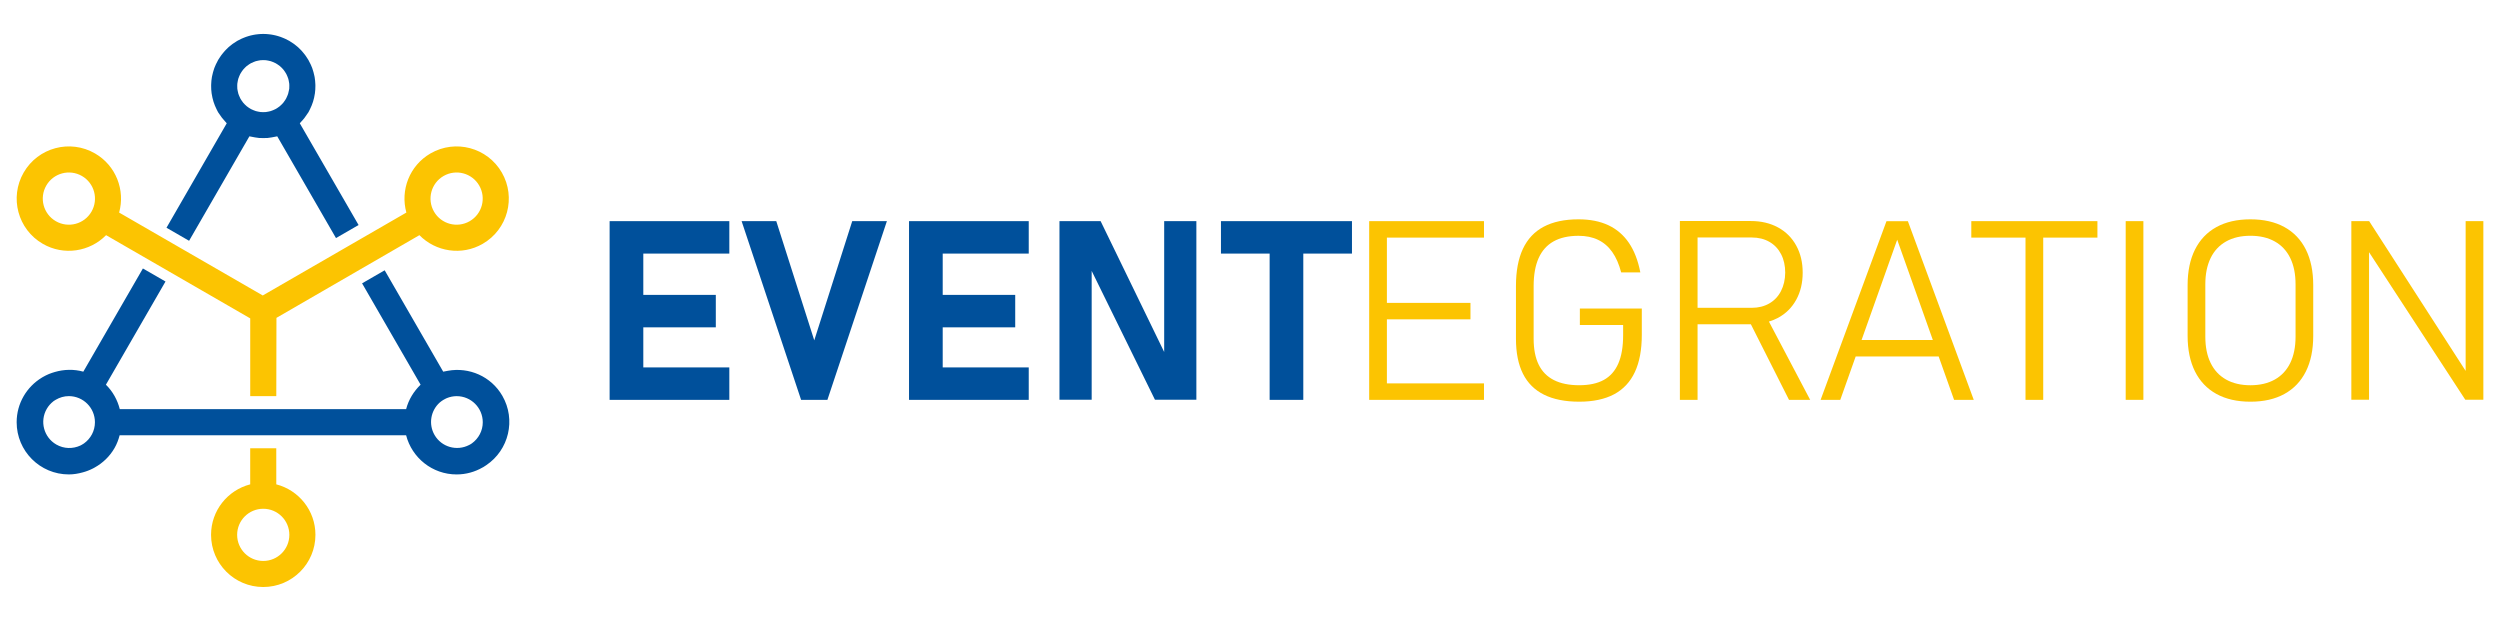
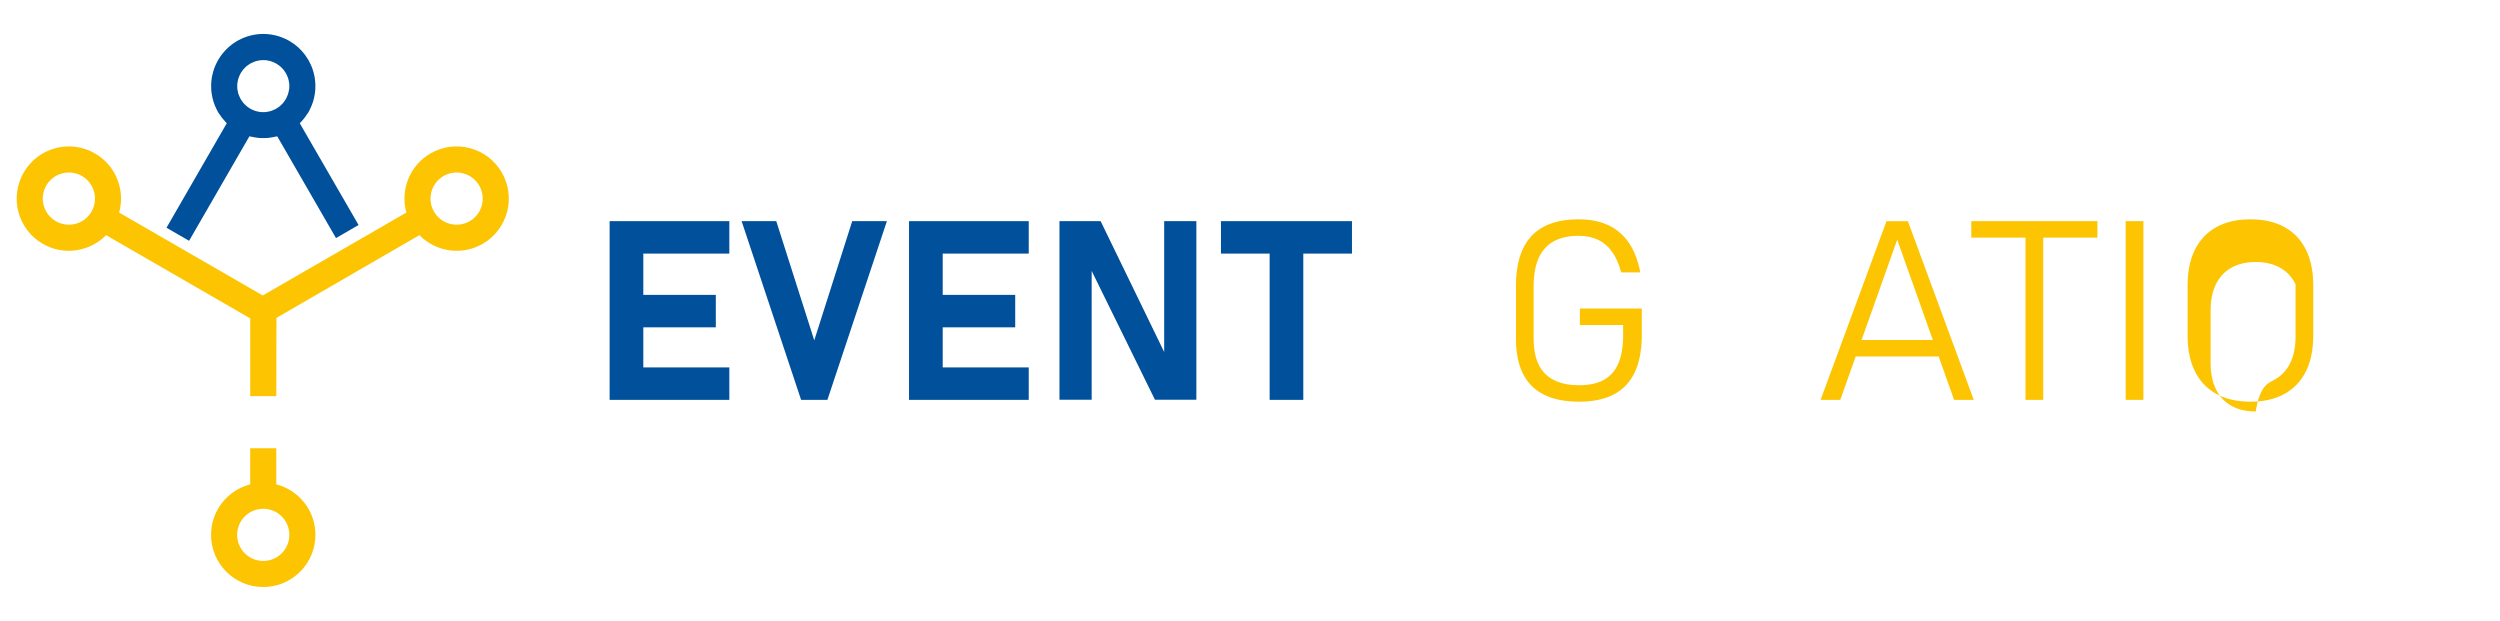
<svg xmlns="http://www.w3.org/2000/svg" version="1.1" id="Layer_1" x="0px" y="0px" width="439px" height="109.048px" viewBox="0 0 439 109.048" enable-background="new 0 0 439 109.048" xml:space="preserve">
  <g>
    <g>
      <g>
        <path fill="#FCC401" d="M48.513,78.721h-4.577v6.331c-3.95,1.019-6.874,4.594-6.874,8.863c0,5.064,4.104,9.164,9.164,9.164     s9.164-4.104,9.164-9.164c0-4.269-2.924-7.844-6.874-8.863 M48.545,55.816l25.104-14.522c2.857,2.913,7.417,3.656,11.115,1.52     c4.384-2.532,5.886-8.135,3.355-12.519c-2.532-4.384-8.135-5.886-12.519-3.355c-3.698,2.136-5.333,6.454-4.241,10.386     l-25.22,14.56l-25.22-14.56c1.093-3.932-0.543-8.25-4.241-10.386c-4.384-2.532-9.991-1.03-12.519,3.355     c-2.532,4.384-1.03,9.991,3.355,12.519c3.698,2.136,8.257,1.39,11.115-1.52L43.94,55.907v13.653h4.577 M16.066,37.166     c-1.264,2.192-4.069,2.941-6.261,1.677c-2.192-1.264-2.941-4.069-1.677-6.261c1.264-2.192,4.069-2.941,6.261-1.677     C16.58,32.172,17.33,34.974,16.066,37.166 M50.81,93.919c0,2.532-2.052,4.584-4.584,4.584c-2.532,0-4.584-2.052-4.584-4.584     c0-2.532,2.052-4.58,4.584-4.58C48.758,89.339,50.81,91.387,50.81,93.919 M82.474,38.843c-2.192,1.264-4.994,0.515-6.261-1.677     c-1.264-2.192-0.515-4.994,1.677-6.261c2.192-1.264,4.994-0.515,6.261,1.677C85.415,34.774,84.666,37.579,82.474,38.843" />
-         <path fill="#00509B" d="M88.213,69.505c-1.986-3.439-5.855-5.064-9.549-4.398c-0.035,0.007-0.074,0.014-0.109,0.021     c-0.242,0.046-0.487,0.074-0.728,0.137l-10.278-17.8l-3.968,2.29l0.133,0.228l10.145,17.572c0,0,0,0-0.004,0     c-1.201,1.159-2.108,2.623-2.539,4.293H21.035c-0.406-1.6-1.219-3.099-2.437-4.293l10.463-18.122l-3.968-2.29L14.63,65.264     c-1.663-0.462-3.39-0.41-4.997,0.056c-0.172,0.049-0.34,0.098-0.504,0.158c-0.175,0.063-0.35,0.119-0.525,0.193     c-0.375,0.154-0.735,0.34-1.086,0.539c-0.06,0.035-0.116,0.07-0.175,0.105c-2.644,1.607-4.419,4.507-4.419,7.83     c0,5.064,4.104,9.164,9.164,9.164c0.851,0,1.663-0.144,2.444-0.361l0.028-0.007c0.298-0.084,0.588-0.172,0.872-0.284     c0.315-0.119,0.62-0.259,0.921-0.413c0.095-0.049,0.186-0.098,0.277-0.151c1.404-0.781,2.623-1.926,3.484-3.418     c0.413-0.718,0.69-1.474,0.893-2.238h50.307c1.019,3.95,4.594,6.874,8.867,6.874c1.667,0,3.222-0.452,4.57-1.229     c0.035-0.018,0.07-0.035,0.105-0.053c0.088-0.053,0.168-0.112,0.256-0.165c0.091-0.06,0.182-0.116,0.27-0.175     C89.351,79.023,90.636,73.707,88.213,69.505 M82.666,77.986c-0.091,0.06-0.193,0.105-0.291,0.158     c-2.161,1.121-4.839,0.368-6.069-1.761c-1.103-1.912-0.672-4.29,0.914-5.704c0.014-0.011,0.025-0.021,0.039-0.032     c0.179-0.154,0.378-0.287,0.581-0.417c0.14-0.084,0.277-0.161,0.427-0.231c0.074-0.035,0.151-0.07,0.228-0.102     c0.525-0.21,1.093-0.333,1.695-0.333c2.532,0,4.584,2.052,4.584,4.584c0,1.516-0.746,2.854-1.884,3.687     C82.81,77.881,82.74,77.94,82.666,77.986 M14.381,78.091c-0.088,0.053-0.179,0.102-0.27,0.147     c-1.31,0.606-2.878,0.595-4.223-0.179c-2.192-1.264-2.941-4.069-1.677-6.261c0.305-0.529,0.704-0.97,1.159-1.324     c0.021-0.018,0.042-0.035,0.063-0.053c0.119-0.091,0.252-0.158,0.378-0.235c0.672-0.389,1.443-0.627,2.276-0.627     c2.532,0,4.584,2.052,4.584,4.584c0,1.541-0.763,2.896-1.929,3.726C14.63,77.947,14.507,78.021,14.381,78.091" />
        <path fill="#00509B" d="M52.645,21.653c0.081-0.081,0.144-0.175,0.221-0.256c0.214-0.224,0.417-0.455,0.609-0.704     c0.133-0.175,0.252-0.354,0.375-0.536c0.102-0.154,0.221-0.291,0.315-0.452c0.077-0.133,0.14-0.27,0.207-0.406     c0.021-0.042,0.046-0.084,0.063-0.126c0.214-0.431,0.392-0.865,0.532-1.31c0-0.004,0-0.007,0.003-0.011     c0.144-0.459,0.249-0.921,0.315-1.387c0.003-0.025,0.011-0.049,0.014-0.074c0.063-0.441,0.084-0.882,0.084-1.327     c0-0.095-0.003-0.186-0.007-0.277c-0.018-0.42-0.056-0.84-0.126-1.254c-0.018-0.098-0.042-0.193-0.063-0.291     c-0.081-0.382-0.182-0.76-0.312-1.131c-0.021-0.063-0.039-0.13-0.063-0.193c-0.158-0.427-0.361-0.837-0.581-1.236     c-0.025-0.046-0.039-0.095-0.067-0.14c-0.025-0.039-0.049-0.074-0.074-0.112c-0.077-0.13-0.165-0.259-0.249-0.385     c-0.084-0.126-0.168-0.256-0.256-0.378c-0.081-0.109-0.172-0.214-0.256-0.319c-0.109-0.133-0.214-0.266-0.326-0.392     c-0.074-0.081-0.154-0.154-0.228-0.235c-0.137-0.144-0.277-0.284-0.424-0.417c-0.063-0.056-0.13-0.109-0.193-0.161     c-0.172-0.144-0.343-0.287-0.522-0.417c-0.06-0.046-0.126-0.084-0.186-0.126c-0.189-0.13-0.382-0.259-0.581-0.375     c-0.021-0.014-0.042-0.028-0.063-0.042c-0.06-0.035-0.119-0.06-0.175-0.091c-0.182-0.098-0.364-0.196-0.55-0.28     c-0.112-0.053-0.228-0.098-0.343-0.147c-0.154-0.063-0.305-0.126-0.462-0.182c-0.144-0.053-0.287-0.095-0.434-0.14     c-0.133-0.039-0.266-0.077-0.399-0.112c-0.161-0.042-0.322-0.074-0.483-0.105c-0.126-0.025-0.256-0.049-0.382-0.067     c-0.161-0.025-0.326-0.042-0.487-0.056c-0.137-0.014-0.273-0.025-0.41-0.032c-0.151-0.007-0.301-0.011-0.452-0.011     s-0.301,0.004-0.452,0.011c-0.137,0.007-0.273,0.018-0.406,0.032c-0.161,0.014-0.326,0.035-0.487,0.056     c-0.13,0.018-0.256,0.042-0.382,0.067c-0.161,0.032-0.322,0.063-0.483,0.105c-0.133,0.035-0.266,0.07-0.399,0.112     c-0.147,0.042-0.291,0.088-0.434,0.14c-0.158,0.056-0.308,0.116-0.462,0.182c-0.116,0.049-0.231,0.095-0.343,0.147     c-0.189,0.088-0.368,0.182-0.55,0.28c-0.06,0.032-0.119,0.056-0.175,0.091c-0.021,0.014-0.042,0.028-0.063,0.042     c-0.196,0.116-0.389,0.245-0.578,0.375c-0.063,0.042-0.126,0.084-0.186,0.126c-0.179,0.13-0.35,0.273-0.522,0.417     c-0.063,0.053-0.133,0.105-0.193,0.161c-0.147,0.133-0.287,0.273-0.424,0.417c-0.077,0.077-0.154,0.154-0.228,0.235     c-0.112,0.126-0.217,0.259-0.326,0.392c-0.088,0.105-0.175,0.21-0.256,0.319c-0.091,0.123-0.172,0.249-0.259,0.378     c-0.084,0.126-0.172,0.252-0.249,0.385c-0.025,0.039-0.049,0.074-0.074,0.112c-0.028,0.046-0.039,0.095-0.067,0.14     c-0.221,0.399-0.42,0.812-0.581,1.236c-0.025,0.063-0.039,0.13-0.063,0.193c-0.13,0.368-0.231,0.746-0.312,1.131     c-0.021,0.098-0.046,0.193-0.063,0.291c-0.074,0.413-0.112,0.833-0.126,1.254c-0.003,0.095-0.007,0.186-0.007,0.277     c-0.003,0.441,0.021,0.886,0.084,1.327c0.003,0.025,0.011,0.049,0.014,0.074c0.07,0.466,0.172,0.928,0.315,1.387     c0,0.004,0.003,0.007,0.003,0.011c0.14,0.445,0.319,0.882,0.532,1.31c0.021,0.042,0.042,0.084,0.063,0.126     c0.07,0.137,0.13,0.273,0.207,0.406c0.095,0.161,0.214,0.298,0.315,0.452c0.119,0.182,0.242,0.361,0.375,0.536     c0.193,0.249,0.396,0.48,0.609,0.704c0.077,0.084,0.14,0.175,0.221,0.256L29.236,39.992l3.968,2.29l10.589-18.342     c0.07,0.018,0.14,0.021,0.21,0.039c0.259,0.067,0.525,0.109,0.791,0.151c0.235,0.039,0.466,0.077,0.7,0.098     c0.249,0.021,0.497,0.018,0.746,0.018s0.501,0.004,0.746-0.018c0.235-0.021,0.466-0.06,0.7-0.098     c0.266-0.042,0.529-0.084,0.788-0.151c0.07-0.018,0.14-0.021,0.21-0.039l10.313,17.863l3.968-2.29L52.645,21.653z M50.716,15.948     c-0.032,0.168-0.063,0.34-0.116,0.504c-0.035,0.116-0.081,0.224-0.126,0.336c-0.067,0.172-0.14,0.343-0.228,0.508     c-0.056,0.102-0.119,0.2-0.182,0.298c-0.102,0.158-0.207,0.308-0.322,0.448c-0.084,0.102-0.175,0.196-0.27,0.291     c-0.116,0.116-0.231,0.228-0.357,0.329c-0.116,0.095-0.245,0.182-0.375,0.27c-0.123,0.081-0.245,0.161-0.375,0.228     c-0.14,0.074-0.28,0.133-0.424,0.193c-0.137,0.056-0.277,0.112-0.417,0.154c-0.137,0.042-0.277,0.067-0.413,0.095     c-0.151,0.028-0.301,0.06-0.452,0.077c-0.144,0.014-0.291,0.011-0.434,0.011c-0.144,0-0.291,0.004-0.434-0.011     c-0.154-0.014-0.301-0.046-0.452-0.077c-0.14-0.028-0.277-0.053-0.413-0.095c-0.144-0.042-0.28-0.098-0.42-0.158     c-0.144-0.06-0.284-0.116-0.424-0.189c-0.13-0.07-0.252-0.147-0.375-0.228c-0.13-0.084-0.256-0.172-0.371-0.27     c-0.126-0.102-0.242-0.214-0.357-0.329c-0.095-0.095-0.186-0.189-0.27-0.291c-0.116-0.14-0.221-0.291-0.322-0.448     c-0.063-0.098-0.126-0.196-0.182-0.298c-0.091-0.165-0.161-0.336-0.228-0.508c-0.046-0.112-0.091-0.221-0.126-0.336     c-0.053-0.168-0.084-0.336-0.116-0.504c-0.021-0.123-0.049-0.242-0.063-0.364c-0.018-0.172-0.018-0.347-0.014-0.518     c0-0.119,0-0.238,0.011-0.354c0.018-0.175,0.053-0.347,0.088-0.518c0.025-0.119,0.046-0.238,0.081-0.354     c0.046-0.158,0.109-0.308,0.172-0.459c0.053-0.13,0.109-0.259,0.175-0.385c0.074-0.137,0.154-0.266,0.242-0.396     c0.081-0.123,0.168-0.245,0.259-0.361c0.102-0.126,0.214-0.242,0.333-0.361c0.095-0.095,0.189-0.186,0.291-0.27     c0.137-0.112,0.284-0.214,0.434-0.312c0.105-0.067,0.207-0.137,0.319-0.196c0.154-0.084,0.315-0.151,0.476-0.214     c0.126-0.049,0.245-0.102,0.375-0.14c0.147-0.046,0.298-0.074,0.448-0.102c0.144-0.028,0.284-0.06,0.427-0.074     c0.147-0.014,0.294-0.011,0.441-0.011c0.147,0,0.294-0.004,0.441,0.011c0.144,0.014,0.287,0.046,0.427,0.074     c0.151,0.028,0.298,0.056,0.448,0.102c0.126,0.039,0.252,0.091,0.375,0.14c0.161,0.063,0.319,0.13,0.473,0.214     c0.109,0.06,0.214,0.126,0.319,0.196c0.151,0.098,0.298,0.2,0.434,0.312c0.102,0.084,0.196,0.175,0.294,0.27     c0.116,0.116,0.231,0.235,0.333,0.361c0.091,0.112,0.175,0.235,0.259,0.361c0.084,0.13,0.172,0.259,0.242,0.396     c0.067,0.126,0.119,0.256,0.175,0.385c0.063,0.151,0.126,0.305,0.172,0.459c0.035,0.116,0.056,0.235,0.081,0.354     c0.035,0.172,0.07,0.343,0.088,0.518c0.011,0.119,0.007,0.238,0.011,0.354c0.004,0.172,0.004,0.347-0.014,0.518     C50.765,15.707,50.74,15.826,50.716,15.948" />
      </g>
      <polygon fill="#00509B" points="128.07,44.53 128.07,38.833 112.964,38.833 109.185,38.833 107.049,38.833 107.049,70.216     109.185,70.216 112.964,70.216 128.07,70.216 128.07,64.518 112.964,64.518 112.964,57.48 125.696,57.48 125.696,51.782     112.964,51.782 112.964,44.53   " />
      <polygon fill="#00509B" points="130.227,38.833 136.313,38.833 142.984,59.766 149.652,38.833 155.738,38.833 145.292,70.216     140.673,70.216   " />
      <polygon fill="#00509B" points="180.646,44.53 180.646,38.833 165.539,38.833 161.761,38.833 159.625,38.833 159.625,70.216     161.761,70.216 165.539,70.216 180.646,70.216 180.646,64.518 165.539,64.518 165.539,57.48 178.272,57.48 178.272,51.782     165.539,51.782 165.539,44.53   " />
      <polygon fill="#00509B" points="204.43,38.833 204.43,61.808 193.27,38.833 186.042,38.833 186.042,70.191 191.698,70.191     191.698,47.573 202.809,70.191 210.082,70.191 210.082,38.833   " />
      <polygon fill="#00509B" points="237.406,38.833 214.4,38.833 214.4,44.53 222.948,44.53 222.948,70.216 228.859,70.216     228.859,44.53 237.406,44.53   " />
-       <polygon fill="#FCC401" points="260.588,41.725 260.588,38.833 243.538,38.833 242.564,38.833 240.428,38.833 240.428,70.216     242.564,70.216 243.538,70.216 260.588,70.216 260.588,67.323 243.538,67.323 243.538,56.075 258.214,56.075 258.214,53.186     243.538,53.186 243.538,41.725   " />
      <path fill="#FCC401" d="M288.301,54.177v4.619c0,2.619-0.406,4.797-1.219,6.538c-0.812,1.74-2.035,3.043-3.659,3.908    c-1.625,0.861-3.663,1.296-6.107,1.296c-2.476,0-4.535-0.41-6.184-1.229c-1.649-0.819-2.882-2.045-3.701-3.68    c-0.819-1.632-1.229-3.68-1.229-6.139v-9.259c0-2.619,0.406-4.794,1.219-6.527c0.812-1.733,2.031-3.033,3.659-3.894    c1.625-0.861,3.663-1.296,6.107-1.296c2.028,0,3.778,0.347,5.246,1.037c1.467,0.69,2.668,1.723,3.603,3.096    c0.935,1.373,1.604,3.106,2.007,5.19h-3.365c-0.375-1.439-0.896-2.633-1.565-3.582c-0.669-0.949-1.495-1.663-2.483-2.136    c-0.984-0.476-2.133-0.711-3.442-0.711c-1.754,0-3.215,0.329-4.381,0.98c-1.166,0.655-2.038,1.635-2.623,2.934    c-0.581,1.303-0.875,2.938-0.875,4.91v9.259c0,1.828,0.298,3.341,0.886,4.542c0.588,1.201,1.478,2.105,2.665,2.707    c1.187,0.606,2.672,0.907,4.458,0.907c1.74,0,3.176-0.308,4.307-0.928c1.128-0.62,1.979-1.576,2.546-2.871    c0.567-1.296,0.851-2.956,0.851-4.987V57.07h-7.599v-2.892H288.301z" />
-       <path fill="#FCC401" d="M317.867,70.216l-7.245-13.748c0.553-0.172,1.089-0.378,1.59-0.648c1.383-0.746,2.451-1.81,3.204-3.183    c0.756-1.373,1.135-2.959,1.135-4.759s-0.378-3.386-1.135-4.759s-1.821-2.434-3.194-3.183c-1.376-0.749-2.97-1.124-4.78-1.124    h-9.346h-1.187h-1.922v31.404h3.106V56.94h9.346c0.007,0,0.01,0,0.014,0l6.699,13.275L317.867,70.216z M298.096,41.704h9.518    c1.18,0,2.21,0.256,3.096,0.767c0.886,0.511,1.569,1.233,2.052,2.168c0.48,0.935,0.721,2.014,0.721,3.239    c-0.014,1.222-0.263,2.301-0.746,3.239c-0.483,0.935-1.166,1.66-2.052,2.168c-0.886,0.511-1.908,0.767-3.075,0.767h-9.518V41.704    H298.096z" />
      <path fill="#FCC401" d="M343.139,70.216h3.453l-11.57-31.379h-3.754l-11.57,31.379h3.453l2.707-7.62h14.571L343.139,70.216z     M326.891,59.703l6.258-17.61l6.258,17.61H326.891z" />
      <polygon fill="#FCC401" points="368.307,38.833 346.161,38.833 346.161,41.725 355.679,41.725 355.679,70.216 358.789,70.216     358.789,41.725 368.307,41.725   " />
      <rect x="373.272" y="38.833" fill="#FCC401" width="3.106" height="31.379" />
-       <path fill="#FCC401" d="M389.209,69.179c-1.649-0.907-2.903-2.224-3.768-3.95c-0.861-1.726-1.296-3.813-1.296-6.258V50.08    c0-2.444,0.431-4.531,1.296-6.258c0.865-1.726,2.119-3.043,3.768-3.95c1.646-0.907,3.638-1.359,5.967-1.359    c2.329,0,4.318,0.455,5.967,1.359c1.649,0.907,2.903,2.224,3.768,3.95c0.861,1.726,1.292,3.813,1.292,6.258v8.891    c0,2.448-0.431,4.531-1.292,6.258c-0.865,1.726-2.119,3.043-3.768,3.95c-1.646,0.907-3.635,1.359-5.967,1.359    S390.854,70.082,389.209,69.179 M399.462,66.644c1.187-0.669,2.091-1.642,2.71-2.913c0.616-1.275,0.928-2.808,0.928-4.608v-9.196    c0-1.796-0.308-3.334-0.928-4.608c-0.62-1.275-1.523-2.245-2.71-2.913c-1.187-0.669-2.616-1.005-4.283-1.005    c-1.67,0-3.096,0.333-4.286,1.005c-1.187,0.669-2.091,1.639-2.71,2.913c-0.62,1.275-0.928,2.808-0.928,4.608v9.196    c0,1.8,0.308,3.334,0.928,4.608c0.62,1.271,1.523,2.245,2.71,2.913c1.187,0.669,2.616,1.005,4.286,1.005    C396.846,67.645,398.275,67.313,399.462,66.644" />
-       <polygon fill="#FCC401" points="432.967,38.833 432.967,65.131 416.025,38.833 412.895,38.833 412.895,70.191 416.004,70.191     416.004,44.285 432.904,70.191 436.077,70.191 436.077,38.833   " />
+       <path fill="#FCC401" d="M389.209,69.179c-1.649-0.907-2.903-2.224-3.768-3.95c-0.861-1.726-1.296-3.813-1.296-6.258V50.08    c0-2.444,0.431-4.531,1.296-6.258c0.865-1.726,2.119-3.043,3.768-3.95c1.646-0.907,3.638-1.359,5.967-1.359    c2.329,0,4.318,0.455,5.967,1.359c1.649,0.907,2.903,2.224,3.768,3.95c0.861,1.726,1.292,3.813,1.292,6.258v8.891    c0,2.448-0.431,4.531-1.292,6.258c-0.865,1.726-2.119,3.043-3.768,3.95c-1.646,0.907-3.635,1.359-5.967,1.359    S390.854,70.082,389.209,69.179 M399.462,66.644c1.187-0.669,2.091-1.642,2.71-2.913c0.616-1.275,0.928-2.808,0.928-4.608v-9.196    c-0.62-1.275-1.523-2.245-2.71-2.913c-1.187-0.669-2.616-1.005-4.283-1.005    c-1.67,0-3.096,0.333-4.286,1.005c-1.187,0.669-2.091,1.639-2.71,2.913c-0.62,1.275-0.928,2.808-0.928,4.608v9.196    c0,1.8,0.308,3.334,0.928,4.608c0.62,1.271,1.523,2.245,2.71,2.913c1.187,0.669,2.616,1.005,4.286,1.005    C396.846,67.645,398.275,67.313,399.462,66.644" />
      <rect x="-6.605" y="-2.002" fill="none" width="452.21" height="113.052" />
    </g>
  </g>
</svg>